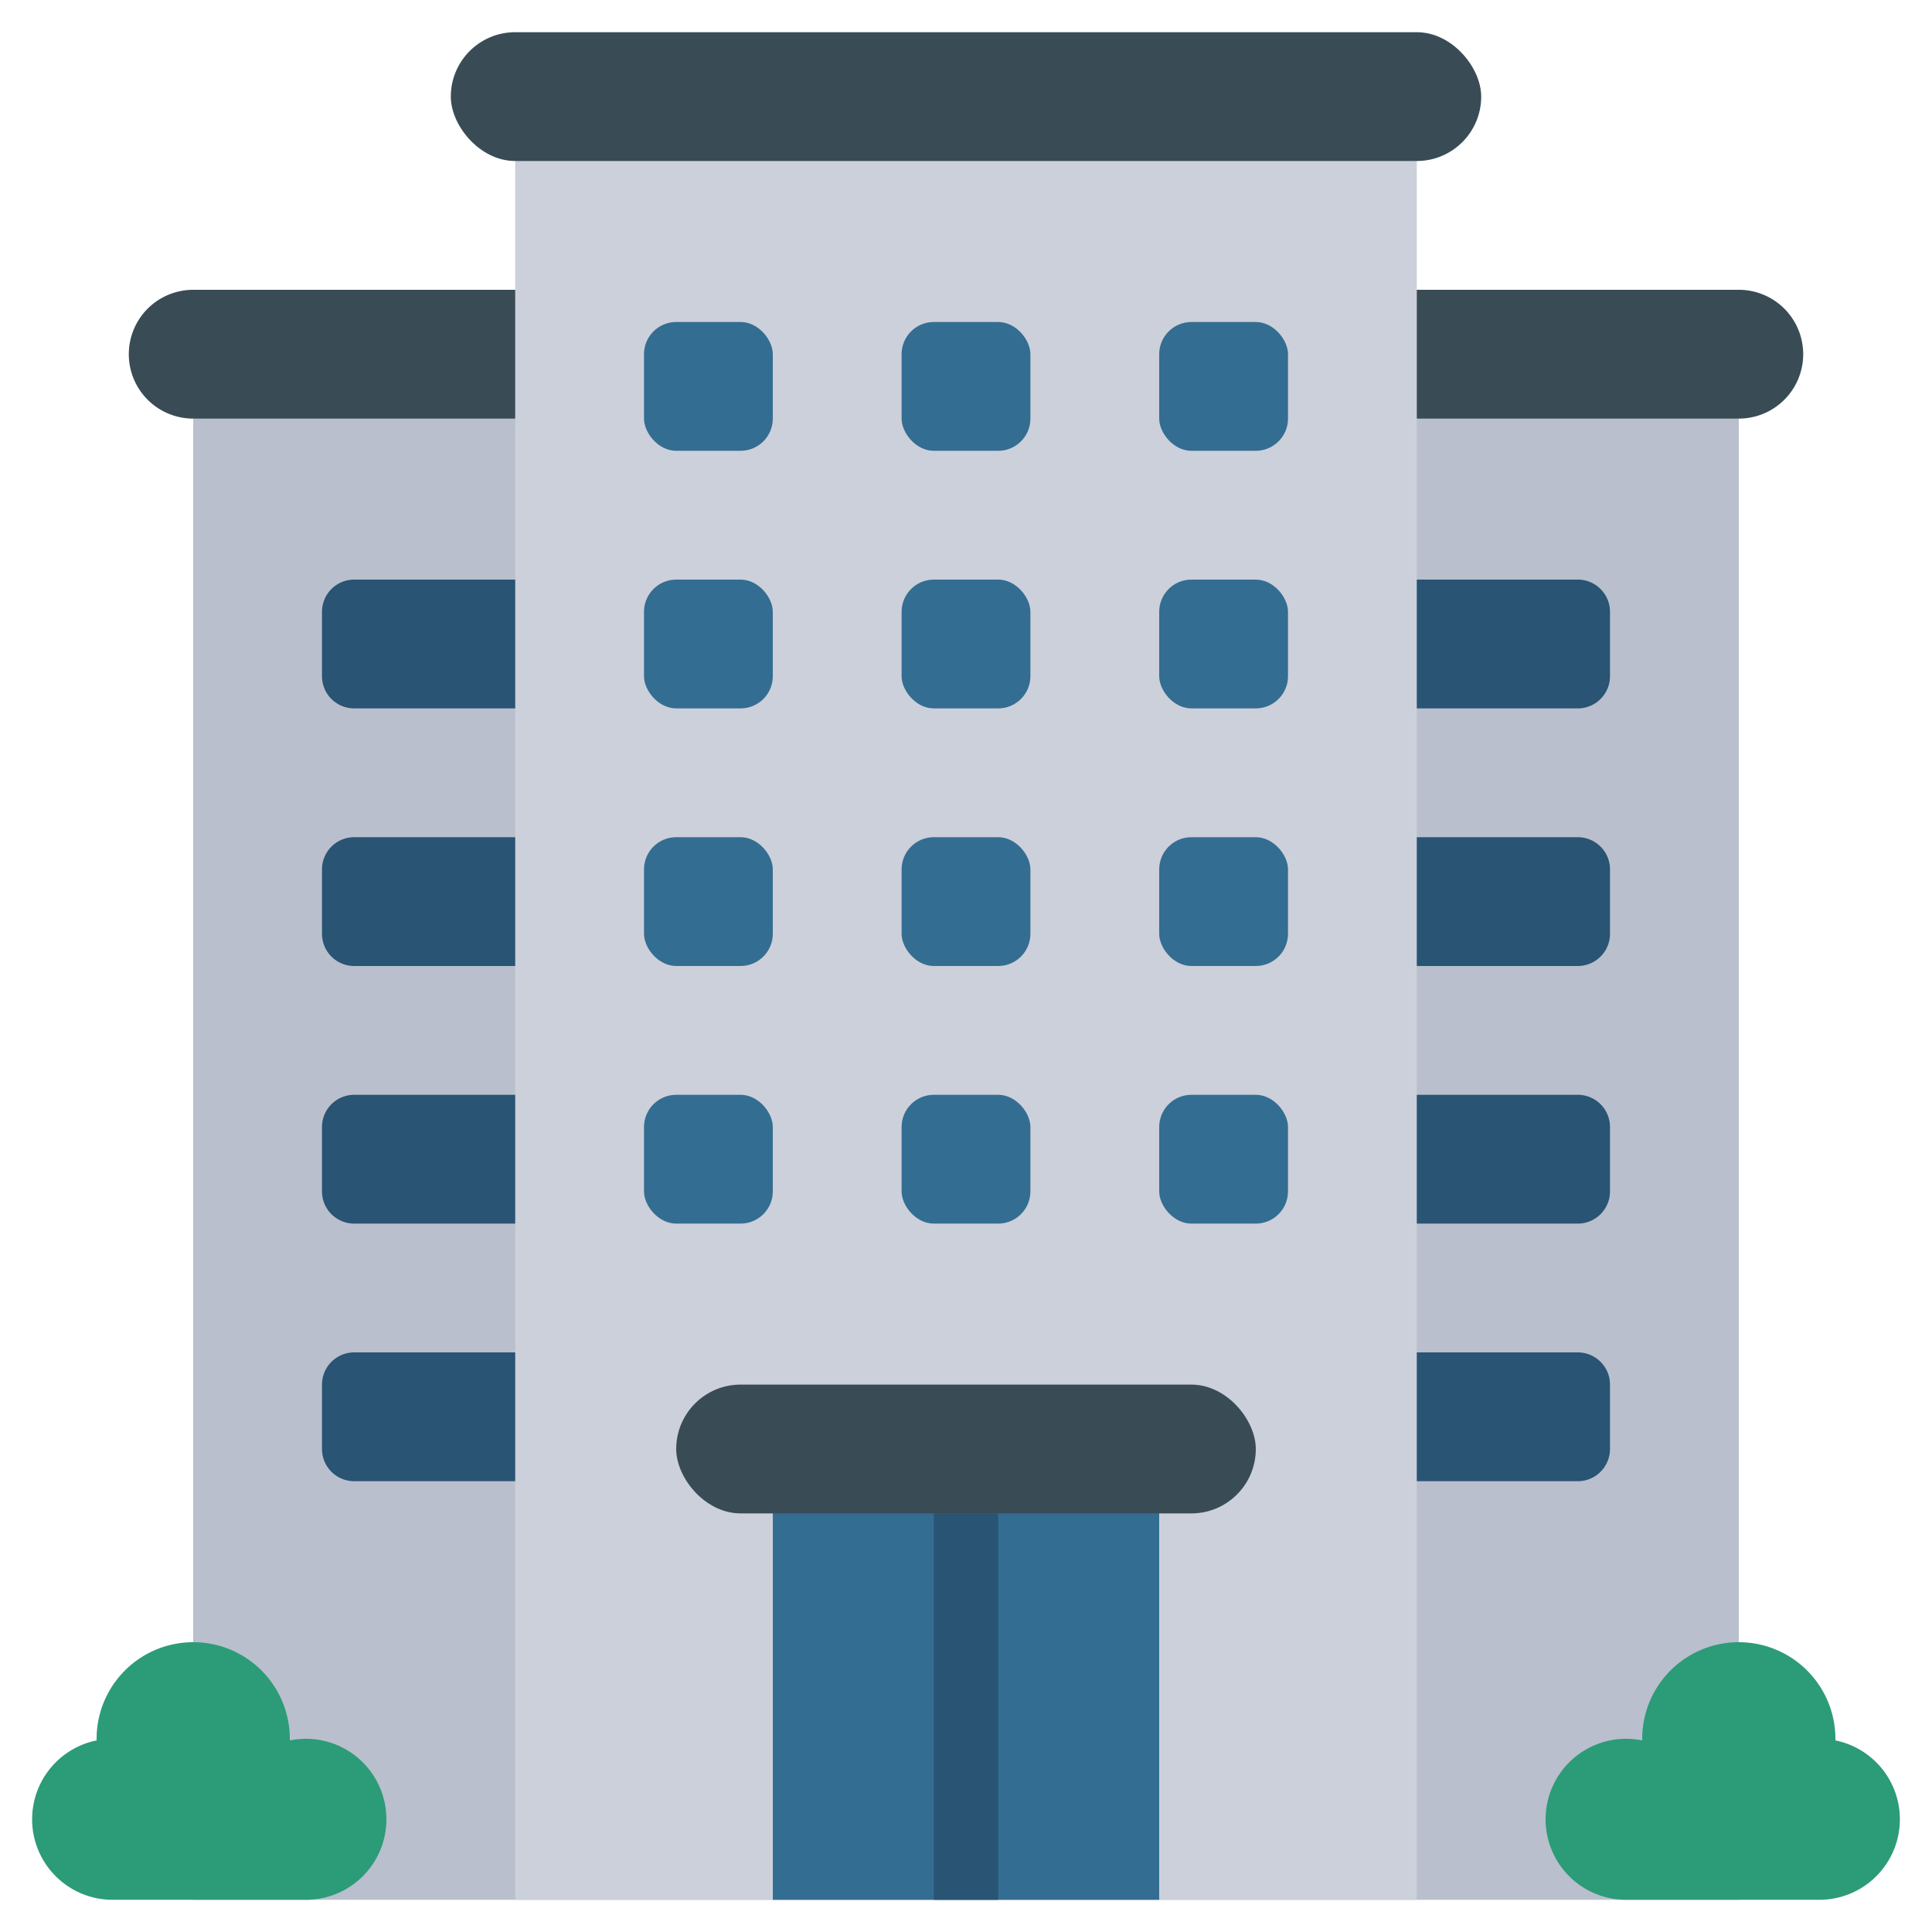
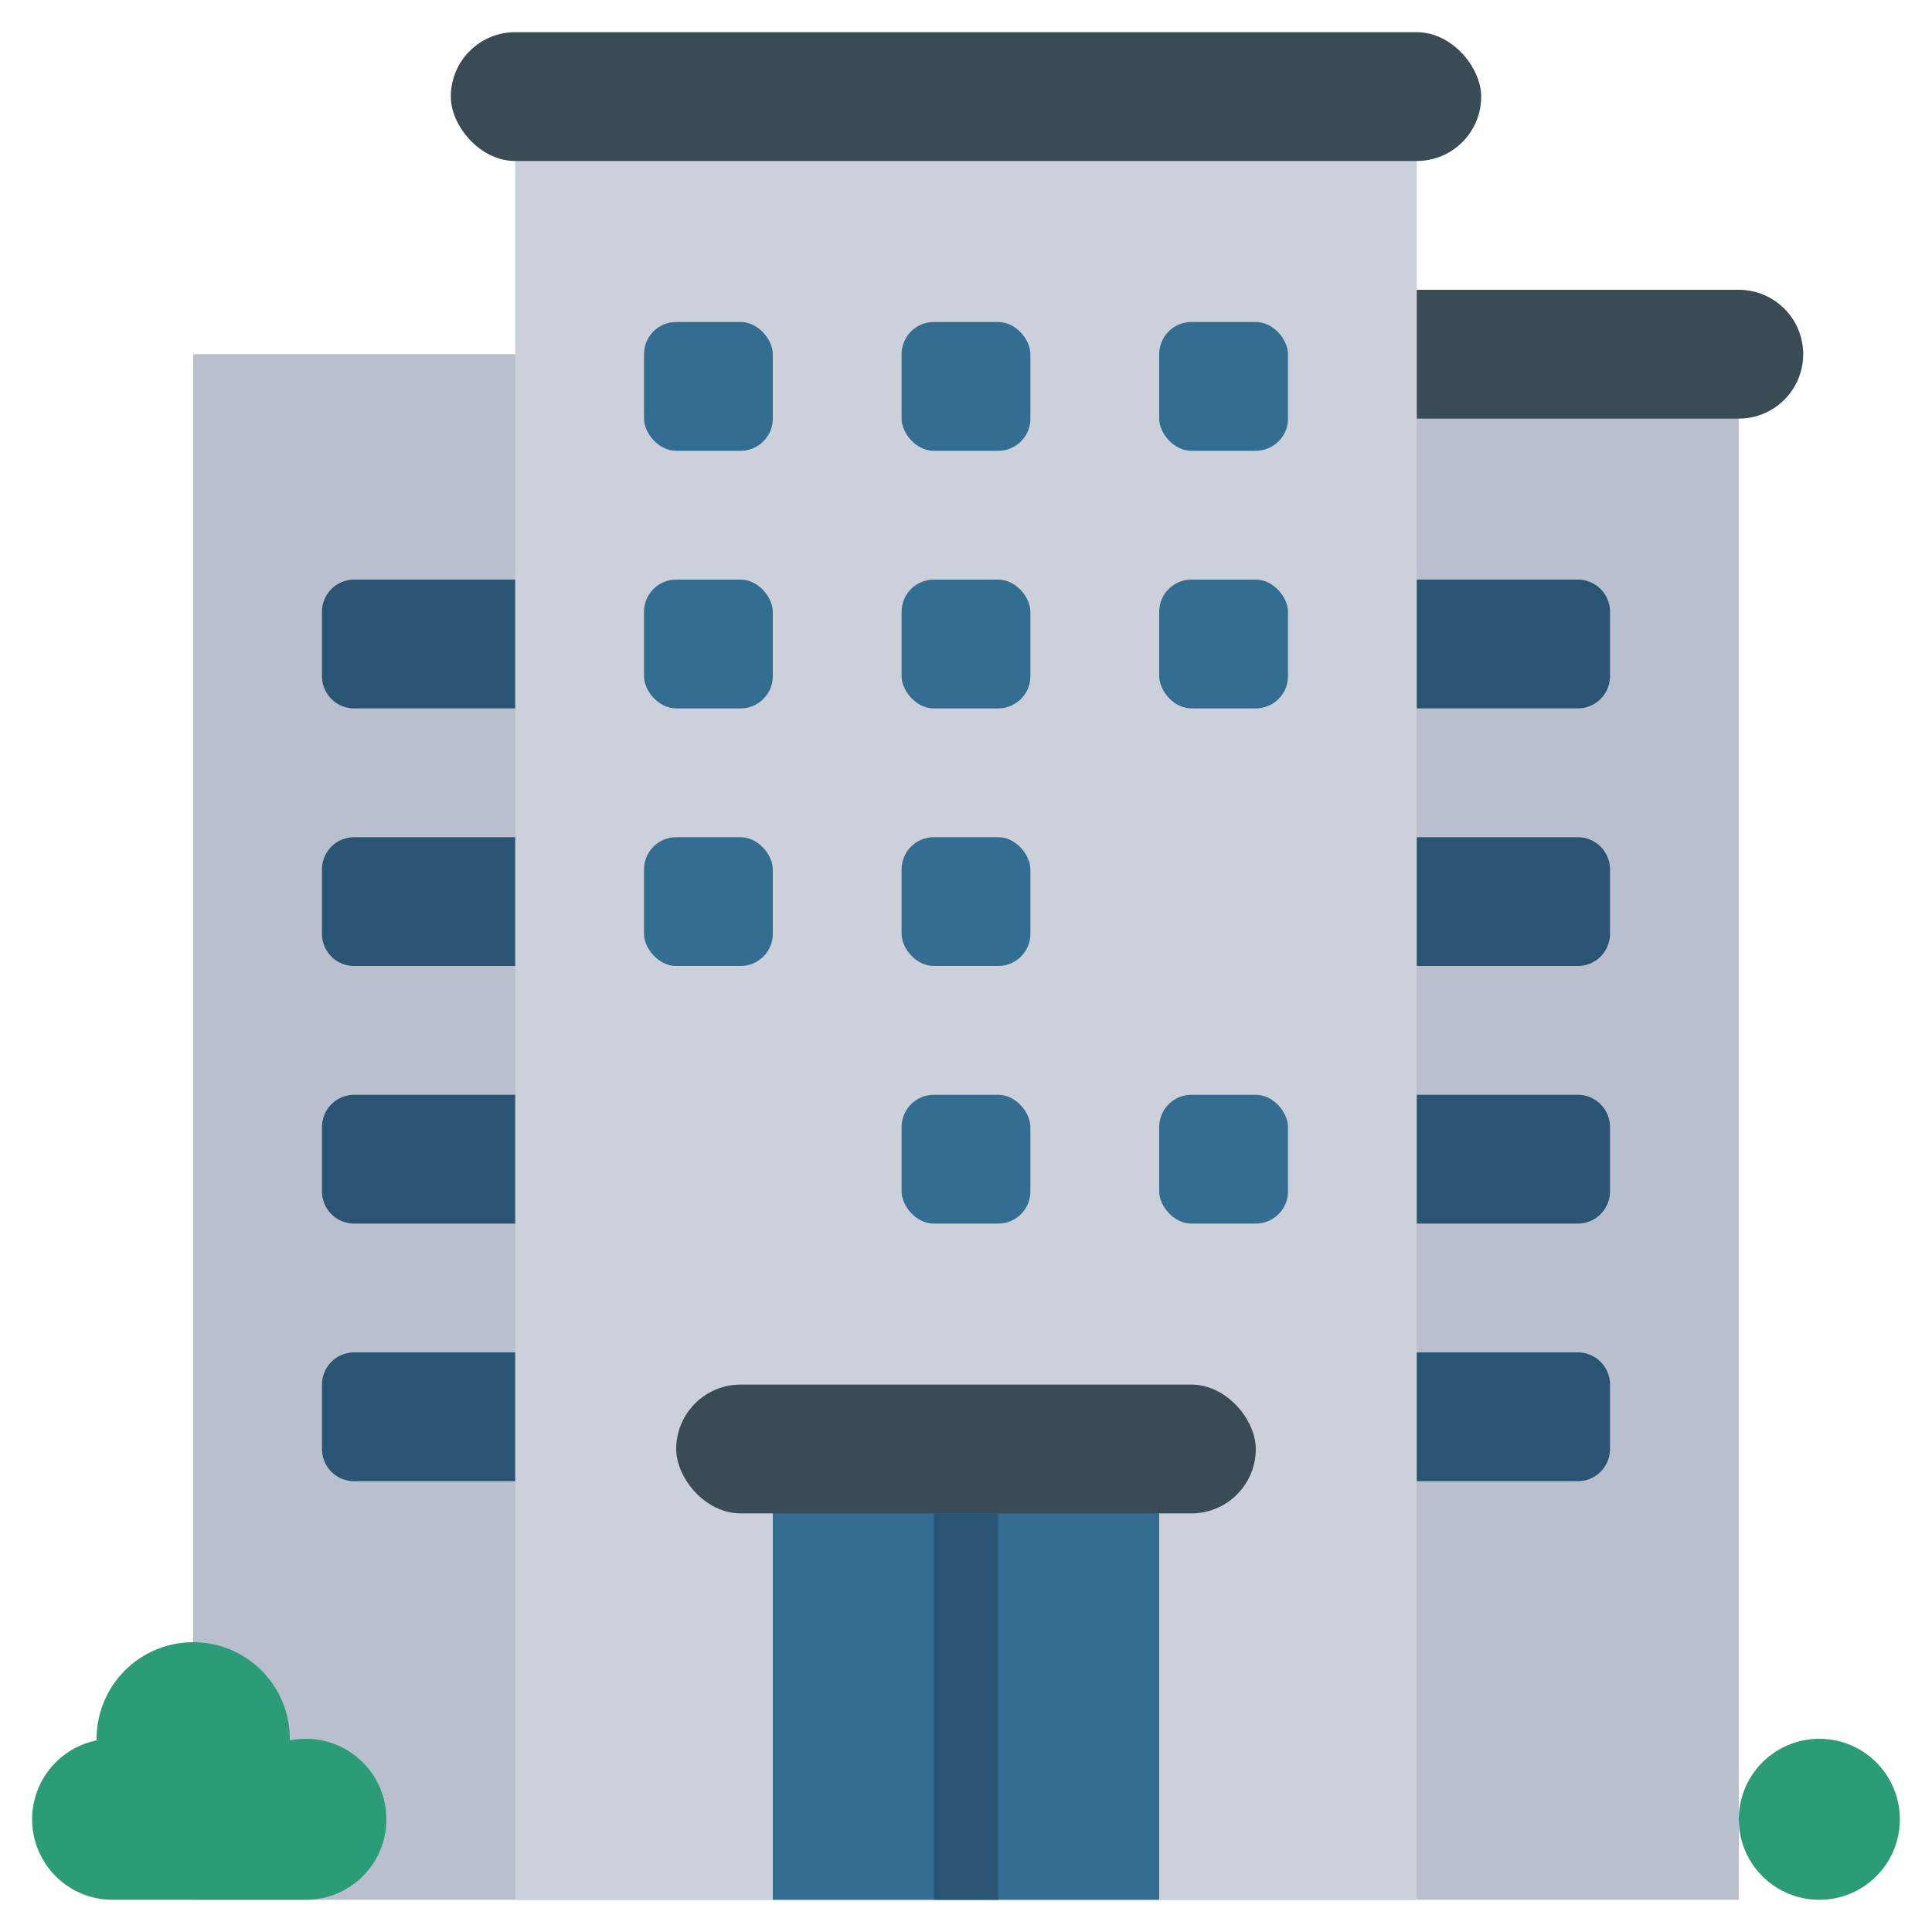
<svg xmlns="http://www.w3.org/2000/svg" id="Icons" height="512" viewBox="0 0 60 60" width="512">
  <path d="m6 11h48v48h-48z" fill="#b9bfcc" />
-   <path d="m6 9h12a0 0 0 0 1 0 0v4a0 0 0 0 1 0 0h-12a2 2 0 0 1 -2-2 2 2 0 0 1 2-2z" fill="#394c56" />
  <path d="m44 9h12a0 0 0 0 1 0 0v4a0 0 0 0 1 0 0h-12a2 2 0 0 1 -2-2 2 2 0 0 1 2-2z" fill="#394c56" transform="matrix(-1 0 0 -1 98 22)" />
  <path d="m16 3h28v56h-28z" fill="#ccd0da" />
  <rect fill="#346d92" height="4" rx="1" width="4" x="20" y="10" />
  <path d="m11 18h5a0 0 0 0 1 0 0v4a0 0 0 0 1 0 0h-5a1 1 0 0 1 -1-1v-2a1 1 0 0 1 1-1z" fill="#295474" />
  <path d="m11 26h5a0 0 0 0 1 0 0v4a0 0 0 0 1 0 0h-5a1 1 0 0 1 -1-1v-2a1 1 0 0 1 1-1z" fill="#295474" />
  <path d="m11 34h5a0 0 0 0 1 0 0v4a0 0 0 0 1 0 0h-5a1 1 0 0 1 -1-1v-2a1 1 0 0 1 1-1z" fill="#295474" />
  <path d="m11 42h5a0 0 0 0 1 0 0v4a0 0 0 0 1 0 0h-5a1 1 0 0 1 -1-1v-2a1 1 0 0 1 1-1z" fill="#295474" />
  <g fill="#346d92">
    <rect height="4" rx="1" width="4" x="28" y="10" />
    <rect height="4" rx="1" width="4" x="36" y="10" />
    <rect height="4" rx="1" width="4" x="20" y="18" />
    <rect height="4" rx="1" width="4" x="28" y="18" />
    <rect height="4" rx="1" width="4" x="36" y="18" />
    <rect height="4" rx="1" width="4" x="20" y="26" />
    <rect height="4" rx="1" width="4" x="28" y="26" />
-     <rect height="4" rx="1" width="4" x="36" y="26" />
-     <rect height="4" rx="1" width="4" x="20" y="34" />
    <rect height="4" rx="1" width="4" x="28" y="34" />
    <rect height="4" rx="1" width="4" x="36" y="34" />
  </g>
  <rect fill="#394c56" height="4" rx="2" width="32" x="14" y="1" />
  <path d="m24 45h12v14h-12z" fill="#346d92" />
  <path d="m3.5 59a2.5 2.5 0 0 1 -.5-4.95v-.05a3 3 0 0 1 6 0v.05a2.734 2.734 0 0 1 .5-.05 2.5 2.5 0 0 1 0 5z" fill="#2c9b78" />
  <path d="m45 18h5a0 0 0 0 1 0 0v4a0 0 0 0 1 0 0h-5a1 1 0 0 1 -1-1v-2a1 1 0 0 1 1-1z" fill="#295474" transform="matrix(-1 0 0 -1 94 40)" />
  <path d="m45 26h5a0 0 0 0 1 0 0v4a0 0 0 0 1 0 0h-5a1 1 0 0 1 -1-1v-2a1 1 0 0 1 1-1z" fill="#295474" transform="matrix(-1 0 0 -1 94 56)" />
  <path d="m45 34h5a0 0 0 0 1 0 0v4a0 0 0 0 1 0 0h-5a1 1 0 0 1 -1-1v-2a1 1 0 0 1 1-1z" fill="#295474" transform="matrix(-1 0 0 -1 94 72)" />
  <path d="m45 42h5a0 0 0 0 1 0 0v4a0 0 0 0 1 0 0h-5a1 1 0 0 1 -1-1v-2a1 1 0 0 1 1-1z" fill="#295474" transform="matrix(-1 0 0 -1 94 88)" />
-   <path d="m56.5 59a2.5 2.5 0 0 0 .5-4.95v-.05a3 3 0 0 0 -6 0v.05a2.734 2.734 0 0 0 -.5-.05 2.5 2.5 0 0 0 0 5z" fill="#2c9b78" />
+   <path d="m56.5 59a2.5 2.5 0 0 0 .5-4.95v-.05v.05a2.734 2.734 0 0 0 -.5-.05 2.5 2.5 0 0 0 0 5z" fill="#2c9b78" />
  <rect fill="#394c56" height="4" rx="2" width="18" x="21" y="43" />
  <path d="m29 47h2v12h-2z" fill="#295474" />
</svg>